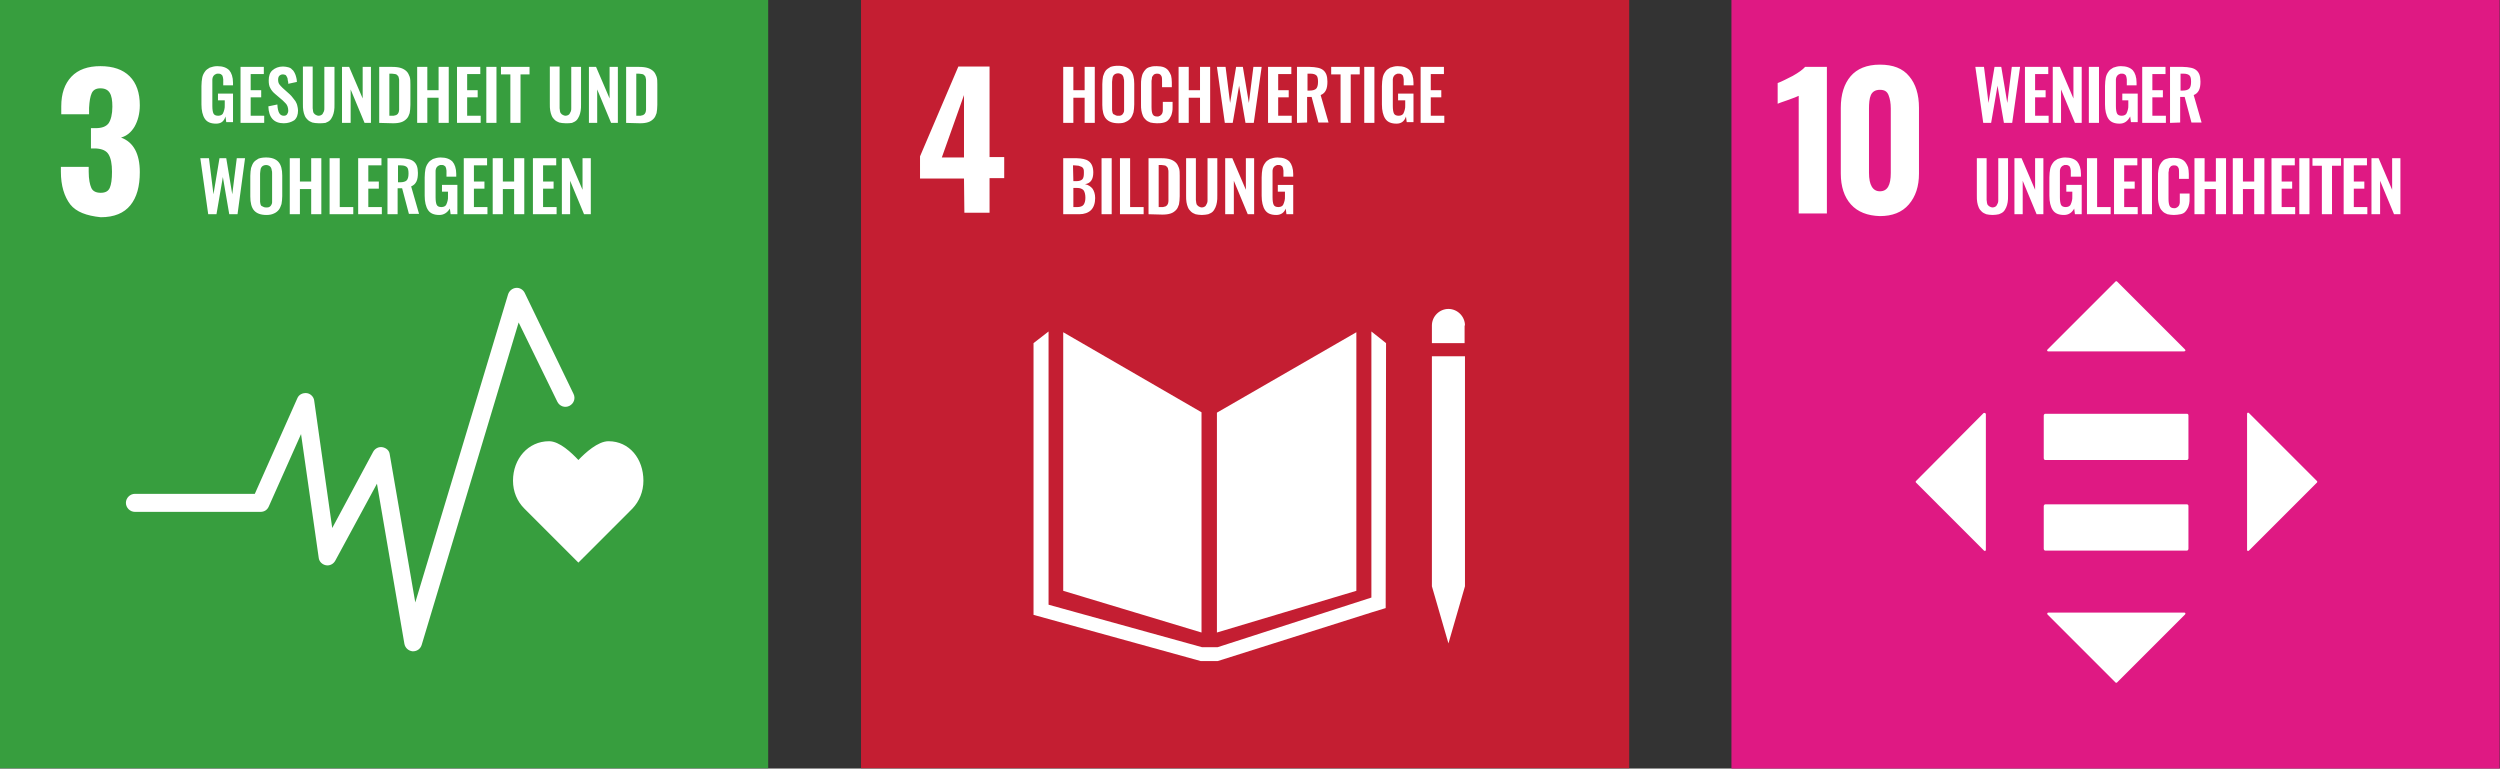
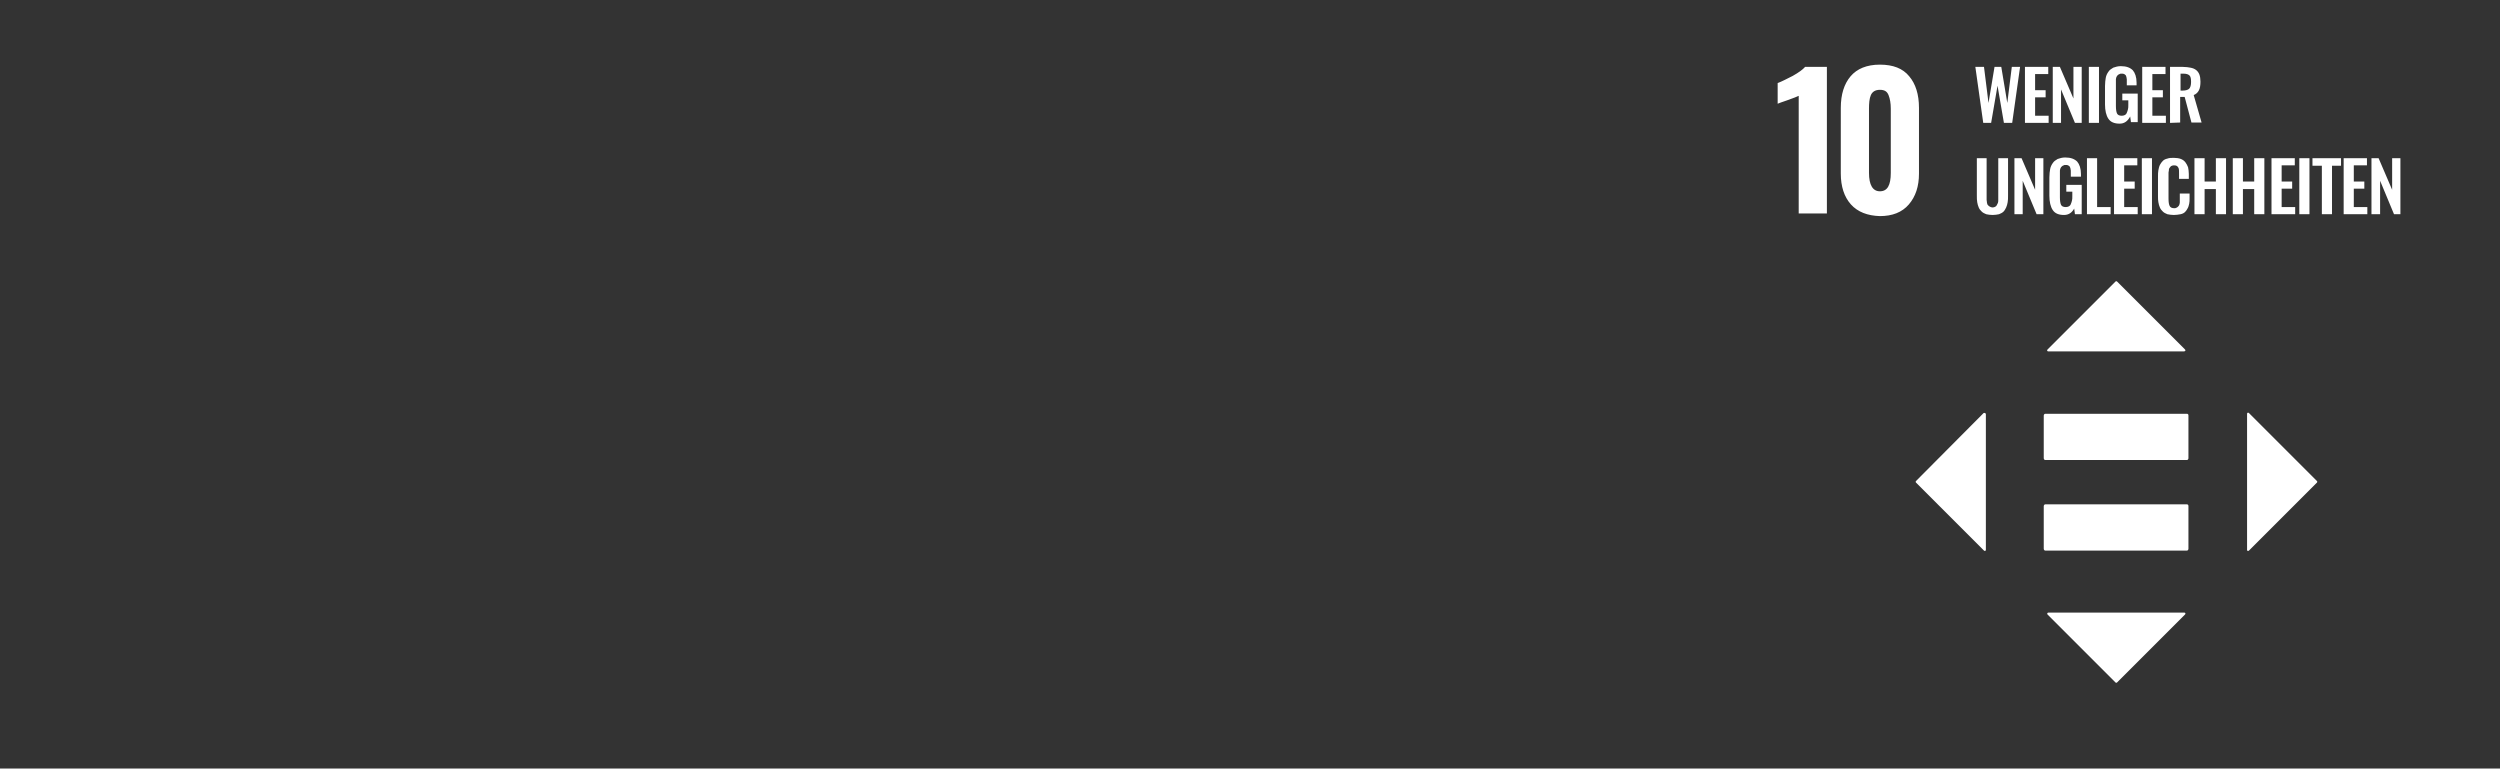
<svg xmlns="http://www.w3.org/2000/svg" version="1.1" id="Ebene_1" x="0px" y="0px" viewBox="0 0 665.2 204.5" style="enable-background:new 0 0 665.2 204.5;" xml:space="preserve">
  <rect x="0" y="0" width="665.2" height="204.5" fill="#333333" stroke="none" />
  <style type="text/css">
	.st0{fill:#C41E32;}
	.st1{fill:#379E3E;}
	.st2{fill:#DF1983;}
	.st3{fill:#FFFFFF;}
</style>
-   <path class="st0" d="M433.6,204.4H229.1V0h204.4V204.4z" />
-   <path class="st1" d="M204.4,204.4H0V0h204.4V204.4z" />
-   <path class="st2" d="M665.2,204.5H460.7V0h204.4V204.5z" />
-   <path class="st3" d="M389.8,86.6c0-2.4-2-4.4-4.4-4.4c-2.4,0-4.4,2-4.4,4.4v4.7h8.7V86.6z M368.8,91.3l-3.9-3.1v70.8l-40.9,13.2  h-4.2L279,160.9V88.2l-4,3.1v72.3l44.5,12.3h4.5l41.1-13l3.6-1.1L368.8,91.3z M382.1,156h-1.1l4.4,15.2l4.4-15.2h-1.1h1.1V94.8H381  V156H382.1z M323.8,109.8v58.5l37.1-11.1V88.4L323.8,109.8z M319.7,109.7l-36.8-21.3v68.8l36.8,11.1V109.7z M339.6,57.2  c-1.4,0-2.4-0.4-3-1.3c-0.6-0.9-0.9-2.2-0.9-3.8v-4.9c0-0.9,0.1-1.6,0.2-2.2c0.1-0.6,0.4-1.2,0.7-1.6c0.3-0.5,0.8-0.8,1.3-1.1  c0.6-0.2,1.2-0.4,2-0.4c1.5,0,2.5,0.4,3.2,1.1c0.6,0.7,1,1.8,1,3.3V47h-2.6v-0.8c0-0.3,0-0.6,0-0.8c0-0.2-0.1-0.4-0.1-0.6  c-0.1-0.2-0.1-0.4-0.2-0.5c-0.1-0.1-0.3-0.2-0.4-0.3c-0.2-0.1-0.4-0.1-0.7-0.1c-0.2,0-0.4,0-0.5,0.1c-0.2,0.1-0.3,0.1-0.4,0.2  c-0.1,0.1-0.2,0.2-0.3,0.3c-0.1,0.1-0.1,0.3-0.2,0.4c0,0.1-0.1,0.3-0.1,0.5c0,0.2,0,0.4,0,0.5c0,0.2,0,0.4,0,0.6v6  c0,0.9,0.1,1.6,0.3,2c0.2,0.4,0.6,0.6,1.3,0.6c0.3,0,0.6-0.1,0.8-0.2c0.2-0.1,0.4-0.3,0.5-0.6c0.1-0.2,0.2-0.5,0.3-0.9  c0.1-0.3,0.1-0.7,0.1-1.2v-1.2H340v-1.8h4.1V57h-1.8l-0.2-1.5C341.7,56.6,340.8,57.2,339.6,57.2 M326,57V42.1h1.9l3.6,8.4v-8.4h2.2  V57H332l-3.7-8.9V57H326z M319.8,57.2c-0.7,0-1.2-0.1-1.7-0.2c-0.5-0.2-0.9-0.4-1.2-0.7c-0.3-0.3-0.6-0.6-0.8-1.1  c-0.2-0.4-0.3-0.9-0.4-1.4c-0.1-0.5-0.1-1.1-0.1-1.8v-9.9h2.6v10.2c0,0.3,0,0.6,0,0.9c0,0.2,0.1,0.5,0.1,0.8  c0.1,0.3,0.1,0.5,0.3,0.6c0.1,0.2,0.3,0.3,0.5,0.4c0.2,0.1,0.4,0.2,0.7,0.2s0.5-0.1,0.7-0.2c0.2-0.1,0.3-0.2,0.4-0.4  c0.1-0.2,0.2-0.4,0.3-0.6c0.1-0.3,0.1-0.5,0.1-0.8c0-0.2,0-0.5,0-0.9V42.1h2.6V52c0,0.7,0,1.3-0.1,1.8c-0.1,0.5-0.2,1-0.4,1.4  c-0.2,0.4-0.4,0.8-0.7,1.1c-0.3,0.3-0.7,0.5-1.2,0.7C321,57.1,320.4,57.2,319.8,57.2 M308.3,55.1h0.8c0.3,0,0.5,0,0.7-0.1  c0.2,0,0.4-0.1,0.5-0.2c0.1-0.1,0.3-0.2,0.3-0.3c0.1-0.2,0.2-0.3,0.2-0.4c0-0.1,0.1-0.3,0.1-0.6c0-0.3,0-0.5,0-0.7  c0-0.2,0-0.4,0-0.8v-5.4c0-0.4,0-0.6,0-0.9c0-0.2,0-0.4-0.1-0.7c0-0.2-0.1-0.4-0.2-0.5c-0.1-0.1-0.2-0.2-0.3-0.3  c-0.1-0.1-0.3-0.2-0.5-0.2c-0.2,0-0.5-0.1-0.8-0.1h-0.7L308.3,55.1z M305.6,57V42.1h3.5c0.9,0,1.7,0.1,2.3,0.3  c0.6,0.2,1.1,0.5,1.5,0.9c0.4,0.4,0.6,0.9,0.8,1.4c0.2,0.6,0.2,1.3,0.2,2.1v5.4c0,0.9-0.1,1.6-0.2,2.2c-0.2,0.6-0.4,1.1-0.8,1.5  c-0.4,0.4-0.8,0.7-1.4,0.9s-1.3,0.3-2.2,0.3L305.6,57z M298,57V42.1h2.7v13h3.6V57L298,57z M293.1,42.1h2.7V57h-2.7V42.1z   M285.6,55.1h1c0.8,0,1.4-0.2,1.7-0.6c0.3-0.4,0.5-1,0.5-1.9c0-0.9-0.2-1.6-0.5-2c-0.4-0.4-0.9-0.6-1.8-0.6h-0.9V55.1z M285.6,48.2  h0.8c0.8,0,1.3-0.2,1.6-0.5c0.3-0.3,0.4-0.9,0.4-1.7c0-0.4,0-0.8-0.1-1c-0.1-0.3-0.3-0.5-0.5-0.6c-0.2-0.1-0.5-0.2-0.8-0.3  c-0.3,0-0.7-0.1-1.1-0.1h-0.4L285.6,48.2z M282.9,57V42.1h3.6c0.7,0,1.3,0.1,1.8,0.2c0.5,0.1,1,0.3,1.4,0.6s0.7,0.7,0.9,1.2  c0.2,0.5,0.3,1.1,0.3,1.8c0,1.8-0.7,2.9-2.2,3.1c0.9,0.2,1.5,0.6,2,1.2c0.4,0.6,0.7,1.4,0.7,2.5c0,1.4-0.4,2.5-1.1,3.2  c-0.7,0.7-1.8,1.1-3.1,1.1L282.9,57z M378,32.7V17.8h6.2v1.9h-3.5V24h2.8v1.9h-2.8v4.9h3.6v1.9L378,32.7z M371.6,32.9  c-1.4,0-2.4-0.4-3-1.3c-0.6-0.9-0.9-2.2-0.9-3.8v-4.9c0-0.9,0.1-1.6,0.2-2.2c0.1-0.6,0.4-1.2,0.7-1.6c0.3-0.5,0.8-0.8,1.3-1.1  c0.6-0.2,1.2-0.4,2-0.4c1.5,0,2.5,0.4,3.2,1.1c0.6,0.7,1,1.8,1,3.3v0.7h-2.6v-0.8c0-0.3,0-0.6,0-0.8c0-0.2-0.1-0.4-0.1-0.6  c-0.1-0.2-0.1-0.4-0.2-0.5c-0.1-0.1-0.3-0.2-0.4-0.3c-0.2-0.1-0.4-0.1-0.7-0.1c-0.2,0-0.4,0-0.5,0.1c-0.2,0.1-0.3,0.1-0.4,0.2  c-0.1,0.1-0.2,0.2-0.3,0.3c-0.1,0.1-0.1,0.3-0.2,0.4c0,0.1-0.1,0.3-0.1,0.5c0,0.2,0,0.4,0,0.5c0,0.2,0,0.4,0,0.6v6  c0,0.9,0.1,1.6,0.3,2c0.2,0.4,0.6,0.6,1.3,0.6c0.3,0,0.6-0.1,0.8-0.2c0.2-0.1,0.4-0.3,0.5-0.6c0.1-0.2,0.2-0.5,0.3-0.9  c0.1-0.3,0.1-0.7,0.1-1.2v-1.2H372v-1.8h4.1v7.6h-1.8l-0.2-1.5C373.7,32.3,372.8,32.9,371.6,32.9 M363,17.8h2.7v14.9H363V17.8z   M356.7,32.7V19.8h-2.5v-2h7.6v2h-2.4v12.9H356.7z M347.8,24.1h0.7c0.8,0,1.4-0.2,1.7-0.5c0.3-0.3,0.5-0.9,0.5-1.8  c0-0.8-0.1-1.4-0.4-1.7c-0.3-0.3-0.8-0.5-1.6-0.5h-0.8V24.1z M345.1,32.7V17.8h3.4c0.8,0,1.5,0.1,2,0.2c0.6,0.1,1.1,0.3,1.5,0.6  c0.4,0.3,0.7,0.7,0.9,1.2c0.2,0.5,0.3,1.2,0.3,1.9c0,0.9-0.1,1.7-0.4,2.3c-0.3,0.6-0.7,1-1.4,1.3l2.1,7.3h-2.7l-1.8-6.8h-1.2v6.8  L345.1,32.7z M337.4,32.7V17.8h6.2v1.9h-3.5V24h2.8v1.9h-2.8v4.9h3.6v1.9L337.4,32.7z M325.9,32.7l-2.1-14.9h2.3l1.2,9.6l1.6-9.6  h1.8l1.6,9.6l1.2-9.6h2.2l-2.1,14.9h-2.2l-1.7-9.9l-1.7,9.9H325.9z M313.6,32.7V17.8h2.7V24h3v-6.2h2.7v14.9h-2.7v-6.7h-3v6.7H313.6  z M307.8,32.8c-0.6,0-1.2-0.1-1.7-0.2c-0.5-0.2-0.9-0.4-1.2-0.7c-0.3-0.3-0.6-0.6-0.8-1.1c-0.2-0.4-0.3-0.9-0.4-1.4  c-0.1-0.5-0.1-1-0.1-1.6v-5.2c0-0.6,0-1.2,0.1-1.7c0.1-0.5,0.2-1,0.4-1.4c0.2-0.4,0.5-0.8,0.8-1.1c0.3-0.3,0.7-0.5,1.2-0.6  c0.5-0.2,1.1-0.2,1.7-0.2c0.7,0,1.4,0.1,1.9,0.3c0.5,0.2,0.9,0.5,1.2,0.9s0.5,0.8,0.7,1.3c0.1,0.5,0.2,1.1,0.2,1.8v1.3h-2.6v-1.3  c0-0.7,0-1.2-0.1-1.5c-0.2-0.5-0.5-0.8-1.1-0.8h-0.1c-0.2,0-0.4,0-0.6,0.1c-0.2,0.1-0.3,0.1-0.4,0.3c-0.1,0.1-0.2,0.2-0.3,0.4  c-0.1,0.1-0.1,0.3-0.1,0.5c0,0.2-0.1,0.4-0.1,0.6c0,0.2,0,0.4,0,0.7v6.3c0,0.9,0.1,1.5,0.3,1.9c0.2,0.4,0.6,0.6,1.2,0.6  c0.2,0,0.4,0,0.5-0.1c0.1,0,0.3-0.1,0.4-0.2c0.1-0.1,0.2-0.2,0.3-0.3c0.1-0.1,0.1-0.2,0.2-0.4c0-0.1,0.1-0.3,0.1-0.5  c0-0.2,0-0.4,0-0.5c0-0.1,0-0.3,0-0.6v-1.3h2.6v1.2c0,0.6,0,1.1-0.1,1.5c-0.1,0.4-0.2,0.9-0.4,1.2c-0.2,0.4-0.4,0.7-0.7,1  c-0.3,0.3-0.7,0.5-1.1,0.6C309,32.8,308.4,32.8,307.8,32.8 M296.9,30.7c0.2,0.1,0.4,0.1,0.7,0.1c0.3,0,0.5,0,0.7-0.1  c0.2-0.1,0.3-0.2,0.4-0.3c0.1-0.1,0.2-0.3,0.3-0.5c0.1-0.2,0.1-0.4,0.1-0.6c0-0.2,0-0.4,0-0.7v-6.8c0-0.4,0-0.7-0.1-0.9  c0-0.2-0.1-0.5-0.2-0.7c-0.1-0.2-0.3-0.4-0.5-0.5c-0.2-0.1-0.5-0.2-0.8-0.2c-0.3,0-0.6,0.1-0.8,0.2c-0.2,0.1-0.4,0.3-0.5,0.5  c-0.1,0.2-0.2,0.4-0.2,0.7c0,0.2-0.1,0.5-0.1,0.9v6.8c0,0.3,0,0.5,0,0.7c0,0.2,0.1,0.4,0.1,0.6c0.1,0.2,0.1,0.4,0.3,0.5  C296.6,30.5,296.7,30.6,296.9,30.7 M297.6,32.8c-1.5,0-2.6-0.4-3.3-1.2c-0.7-0.8-1-2.1-1-3.7v-5.5c0-0.8,0.1-1.5,0.2-2.1  c0.2-0.6,0.4-1.1,0.7-1.5c0.3-0.4,0.8-0.7,1.3-1c0.6-0.2,1.2-0.3,2-0.3c1.5,0,2.6,0.4,3.3,1.2c0.7,0.8,1,2,1,3.6v5.5  c0,0.8-0.1,1.5-0.2,2.1c-0.2,0.6-0.4,1.1-0.7,1.5c-0.3,0.4-0.8,0.8-1.3,1C299.1,32.7,298.4,32.8,297.6,32.8 M282.9,32.7V17.8h2.7V24  h3v-6.2h2.7v14.9h-2.7v-6.7h-3v6.7H282.9z M256.5,41.9V25.3l-5.9,16.6H256.5z M256.5,47.5h-11.7v-5.9l10.2-23.9h8.3v24.1h3.9v5.6  h-3.9v9.2h-6.7L256.5,47.5z" />
-   <path class="st3" d="M109.9,173.3c0,0-0.1,0-0.1,0c-1.1-0.1-2-0.9-2.2-2l-7.3-42.6l-11.1,20.5c-0.5,0.9-1.5,1.4-2.5,1.2  c-1-0.2-1.8-1-1.9-2l-4.7-32.9l-8.6,19.3c-0.4,0.9-1.2,1.4-2.2,1.4H35.9c-1.3,0-2.4-1.1-2.4-2.4c0-1.3,1.1-2.4,2.4-2.4h31.9  l11.3-25.4c0.4-1,1.4-1.5,2.5-1.4c1,0.1,1.9,1,2,2l4.8,33.9l10.9-20.3c0.5-0.9,1.5-1.4,2.5-1.2c1,0.2,1.8,0.9,1.9,1.9l6.8,39.4  l24.7-82c0.3-0.9,1.1-1.6,2.1-1.7c1-0.1,1.9,0.5,2.3,1.3l13,26.9c0.6,1.2,0.1,2.6-1.1,3.2c-1.2,0.6-2.6,0.1-3.2-1.1L138,85.8  l-25.8,85.8C111.9,172.6,111,173.3,109.9,173.3 M171.2,127.9c0-5.8-3.7-10.5-9.3-10.5c-2.8,0-6.2,3.1-8,5c-1.8-1.9-5-5-7.8-5  c-5.6,0-9.6,4.7-9.6,10.5c0,2.9,1.1,5.5,3,7.4l14.4,14.4l14.4-14.4l0,0C170.1,133.4,171.2,130.8,171.2,127.9 M149.5,57V42.1h1.9  l3.6,8.4v-8.4h2.2V57h-1.8l-3.7-8.9V57H149.5z M141.8,57V42.1h6.2V44h-3.5v4.3h2.8v1.9h-2.8v4.9h3.6V57H141.8z M131.1,57V42.1h2.7  v6.2h3v-6.2h2.7V57h-2.7v-6.7h-3V57H131.1z M123.4,57V42.1h6.2V44h-3.5v4.3h2.8v1.9h-2.8v4.9h3.6V57H123.4z M116.9,57.2  c-1.4,0-2.4-0.4-3-1.3c-0.6-0.9-0.9-2.2-0.9-3.8v-4.9c0-0.9,0.1-1.6,0.2-2.2c0.1-0.6,0.4-1.2,0.7-1.6c0.3-0.5,0.8-0.8,1.3-1.1  c0.6-0.2,1.2-0.4,2-0.4c1.5,0,2.5,0.4,3.2,1.1c0.6,0.7,1,1.8,1,3.3V47h-2.6v-0.8c0-0.3,0-0.6,0-0.8c0-0.2-0.1-0.4-0.1-0.6  c-0.1-0.2-0.1-0.4-0.2-0.5c-0.1-0.1-0.3-0.2-0.4-0.3c-0.2-0.1-0.4-0.1-0.7-0.1c-0.2,0-0.4,0-0.5,0.1c-0.2,0.1-0.3,0.1-0.4,0.2  c-0.1,0.1-0.2,0.2-0.3,0.3c-0.1,0.1-0.1,0.3-0.2,0.4c0,0.1-0.1,0.3-0.1,0.5c0,0.2,0,0.4,0,0.5c0,0.2,0,0.4,0,0.6v6  c0,0.9,0.1,1.6,0.3,2c0.2,0.4,0.6,0.6,1.3,0.6c0.3,0,0.6-0.1,0.8-0.2c0.2-0.1,0.4-0.3,0.5-0.6c0.1-0.2,0.2-0.5,0.3-0.9  c0.1-0.3,0.1-0.7,0.1-1.2v-1.2h-1.6v-1.8h4.1V57h-1.8l-0.2-1.5C119,56.6,118.1,57.2,116.9,57.2 M105.8,48.5h0.7  c0.8,0,1.4-0.2,1.7-0.5c0.3-0.3,0.5-0.9,0.5-1.8c0-0.8-0.1-1.4-0.4-1.7c-0.3-0.3-0.8-0.5-1.6-0.5h-0.8V48.5z M103.1,57V42.1h3.4  c0.8,0,1.5,0.1,2,0.2c0.6,0.1,1.1,0.3,1.5,0.6c0.4,0.3,0.7,0.7,0.9,1.2c0.2,0.5,0.3,1.2,0.3,1.9c0,0.9-0.1,1.7-0.4,2.3  c-0.3,0.6-0.7,1-1.4,1.3l2.1,7.3h-2.7l-1.8-6.8h-1.2V57L103.1,57z M95.3,57V42.1h6.2V44H98v4.3h2.8v1.9H98v4.9h3.6V57H95.3z   M87.7,57V42.1h2.7v13H94V57L87.7,57z M77.1,57V42.1h2.7v6.2h3v-6.2h2.7V57h-2.7v-6.7h-3V57H77.1z M70.2,55.1  c0.2,0.1,0.4,0.1,0.7,0.1c0.3,0,0.5,0,0.7-0.1c0.2-0.1,0.3-0.2,0.4-0.3c0.1-0.1,0.2-0.3,0.3-0.5c0.1-0.2,0.1-0.4,0.1-0.6  c0-0.2,0-0.4,0-0.7v-6.8c0-0.4,0-0.7-0.1-0.9c0-0.2-0.1-0.5-0.2-0.7c-0.1-0.2-0.3-0.4-0.5-0.5c-0.2-0.1-0.5-0.2-0.8-0.2  c-0.3,0-0.6,0.1-0.8,0.2c-0.2,0.1-0.4,0.3-0.5,0.5c-0.1,0.2-0.2,0.4-0.2,0.7c0,0.2-0.1,0.5-0.1,0.9v6.8c0,0.3,0,0.5,0,0.7  c0,0.2,0.1,0.4,0.1,0.6c0.1,0.2,0.1,0.4,0.3,0.5C69.8,54.9,70,55,70.2,55.1 M70.9,57.2c-1.5,0-2.6-0.4-3.3-1.2c-0.7-0.8-1-2.1-1-3.7  v-5.5c0-0.8,0.1-1.5,0.2-2.1c0.2-0.6,0.4-1.1,0.7-1.5c0.3-0.4,0.8-0.7,1.3-1c0.6-0.2,1.2-0.3,2-0.3c1.5,0,2.6,0.4,3.3,1.2  c0.7,0.8,1,2,1,3.6v5.5c0,0.8-0.1,1.5-0.2,2.1c-0.2,0.6-0.4,1.1-0.7,1.5c-0.3,0.4-0.8,0.8-1.3,1C72.3,57.1,71.6,57.2,70.9,57.2   M55.4,57l-2.1-14.9h2.3l1.2,9.6l1.6-9.6h1.8l1.6,9.6l1.2-9.6h2.2L63.2,57H61l-1.7-9.9L57.6,57L55.4,57z M169.3,30.8h0.8  c0.3,0,0.5,0,0.7-0.1c0.2,0,0.4-0.1,0.5-0.2c0.1-0.1,0.3-0.2,0.3-0.3c0.1-0.2,0.2-0.3,0.2-0.4c0-0.1,0.1-0.3,0.1-0.6  c0-0.3,0-0.5,0-0.7c0-0.2,0-0.4,0-0.8v-5.4c0-0.4,0-0.6,0-0.9c0-0.2,0-0.4-0.1-0.7c0-0.2-0.1-0.4-0.2-0.5c-0.1-0.1-0.2-0.2-0.3-0.3  c-0.1-0.1-0.3-0.2-0.5-0.2c-0.2,0-0.5-0.1-0.8-0.1h-0.7L169.3,30.8z M166.6,32.7V17.8h3.5c0.9,0,1.7,0.1,2.3,0.3  c0.6,0.2,1.1,0.5,1.5,0.9c0.4,0.4,0.6,0.9,0.8,1.4c0.2,0.6,0.2,1.3,0.2,2.1v5.4c0,0.9-0.1,1.6-0.2,2.2c-0.2,0.6-0.4,1.1-0.8,1.5  c-0.4,0.4-0.8,0.7-1.4,0.9c-0.6,0.2-1.3,0.3-2.2,0.3L166.6,32.7z M156.7,32.7V17.8h1.9l3.6,8.4v-8.4h2.2v14.9h-1.8l-3.7-8.9v8.9  H156.7z M150.5,32.8c-0.7,0-1.2-0.1-1.7-0.2c-0.5-0.2-0.9-0.4-1.2-0.7c-0.3-0.3-0.6-0.6-0.8-1.1c-0.2-0.4-0.3-0.9-0.4-1.4  c-0.1-0.5-0.1-1.1-0.1-1.8v-9.9h2.6v10.2c0,0.3,0,0.6,0,0.9c0,0.2,0.1,0.5,0.1,0.8c0.1,0.3,0.1,0.5,0.3,0.6c0.1,0.2,0.3,0.3,0.5,0.4  c0.2,0.1,0.4,0.2,0.7,0.2s0.5-0.1,0.7-0.2c0.2-0.1,0.3-0.2,0.4-0.4c0.1-0.2,0.2-0.4,0.3-0.6c0.1-0.3,0.1-0.5,0.1-0.8  c0-0.2,0-0.5,0-0.9V17.8h2.6v9.9c0,0.7,0,1.3-0.1,1.8c-0.1,0.5-0.2,1-0.4,1.4c-0.2,0.4-0.4,0.8-0.7,1.1c-0.3,0.3-0.7,0.5-1.2,0.7  C151.7,32.8,151.2,32.8,150.5,32.8 M135.8,32.7V19.8h-2.5v-2h7.6v2h-2.4v12.9H135.8z M129.4,17.8h2.7v14.9h-2.7V17.8z M121.6,32.7  V17.8h6.2v1.9h-3.5V24h2.8v1.9h-2.8v4.9h3.6v1.9L121.6,32.7z M111,32.7V17.8h2.7V24h3v-6.2h2.7v14.9h-2.7v-6.7h-3v6.7H111z   M103.6,30.8h0.8c0.3,0,0.5,0,0.7-0.1c0.2,0,0.4-0.1,0.5-0.2c0.1-0.1,0.3-0.2,0.3-0.3c0.1-0.2,0.2-0.3,0.2-0.4  c0-0.1,0.1-0.3,0.1-0.6c0-0.3,0-0.5,0-0.7c0-0.2,0-0.4,0-0.8v-5.4c0-0.4,0-0.6,0-0.9c0-0.2,0-0.4-0.1-0.7c0-0.2-0.1-0.4-0.2-0.5  c-0.1-0.1-0.2-0.2-0.3-0.3c-0.1-0.1-0.3-0.2-0.5-0.2c-0.2,0-0.5-0.1-0.8-0.1h-0.7L103.6,30.8z M100.9,32.7V17.8h3.5  c0.9,0,1.7,0.1,2.3,0.3c0.6,0.2,1.1,0.5,1.5,0.9c0.4,0.4,0.6,0.9,0.8,1.4c0.2,0.6,0.2,1.3,0.2,2.1v5.4c0,0.9-0.1,1.6-0.2,2.2  c-0.2,0.6-0.4,1.1-0.8,1.5c-0.4,0.4-0.8,0.7-1.4,0.9c-0.6,0.2-1.3,0.3-2.2,0.3L100.9,32.7z M91,32.7V17.8h1.9l3.6,8.4v-8.4h2.2v14.9  H97l-3.7-8.9v8.9H91z M84.8,32.8c-0.7,0-1.2-0.1-1.7-0.2c-0.5-0.2-0.9-0.4-1.2-0.7c-0.3-0.3-0.6-0.6-0.8-1.1  c-0.2-0.4-0.3-0.9-0.4-1.4c-0.1-0.5-0.1-1.1-0.1-1.8v-9.9h2.6v10.2c0,0.3,0,0.6,0,0.9c0,0.2,0.1,0.5,0.1,0.8  c0.1,0.3,0.1,0.5,0.3,0.6c0.1,0.2,0.3,0.3,0.5,0.4c0.2,0.1,0.4,0.2,0.7,0.2c0.3,0,0.5-0.1,0.7-0.2c0.2-0.1,0.3-0.2,0.4-0.4  c0.1-0.2,0.2-0.4,0.3-0.6c0.1-0.3,0.1-0.5,0.1-0.8c0-0.2,0-0.5,0-0.9V17.8H89v9.9c0,0.7,0,1.3-0.1,1.8c-0.1,0.5-0.2,1-0.4,1.4  c-0.2,0.4-0.4,0.8-0.7,1.1c-0.3,0.3-0.7,0.5-1.2,0.7C86,32.8,85.4,32.8,84.8,32.8 M75.5,32.8c-2.6,0-4-1.5-4.1-4.5l2.4-0.5  c0.1,2,0.6,3,1.7,3c0.4,0,0.7-0.1,0.9-0.4c0.2-0.3,0.3-0.6,0.3-1c0-0.4-0.1-0.8-0.2-1.1c-0.1-0.3-0.3-0.6-0.5-0.8  c-0.2-0.2-0.5-0.5-0.8-0.8l-2-1.7c-0.6-0.5-1-1-1.3-1.6c-0.3-0.5-0.4-1.2-0.4-2c0-1.2,0.3-2.1,1-2.7c0.7-0.6,1.6-1,2.8-1  c0.5,0,1,0.1,1.4,0.2c0.4,0.1,0.8,0.3,1,0.6c0.3,0.2,0.5,0.5,0.7,0.9c0.2,0.4,0.3,0.7,0.4,1.1c0.1,0.4,0.2,0.8,0.2,1.3l-2.3,0.5  c0-0.3,0-0.6-0.1-0.8c0-0.2-0.1-0.4-0.1-0.7c-0.1-0.2-0.2-0.4-0.3-0.6c-0.1-0.1-0.2-0.3-0.4-0.3c-0.2-0.1-0.4-0.1-0.6-0.1  c-0.4,0-0.7,0.2-0.9,0.4c-0.2,0.2-0.3,0.6-0.3,1c0,0.5,0.1,0.9,0.3,1.2c0.2,0.3,0.5,0.6,0.9,1l1.9,1.7c0.3,0.3,0.6,0.6,0.8,0.9  c0.2,0.3,0.5,0.6,0.7,0.9c0.2,0.4,0.4,0.7,0.5,1.2c0.1,0.4,0.2,0.9,0.2,1.3c0,1.1-0.3,2-1,2.6C77.5,32.5,76.6,32.8,75.5,32.8   M64,32.7V17.8h6.2v1.9h-3.5V24h2.8v1.9h-2.8v4.9h3.6v1.9L64,32.7z M57.5,32.9c-1.4,0-2.4-0.4-3-1.3c-0.6-0.9-0.9-2.2-0.9-3.8v-4.9  c0-0.9,0.1-1.6,0.2-2.2c0.1-0.6,0.4-1.2,0.7-1.6c0.3-0.5,0.8-0.8,1.3-1.1c0.6-0.2,1.2-0.4,2-0.4c1.5,0,2.5,0.4,3.2,1.1  c0.6,0.7,1,1.8,1,3.3v0.7h-2.6v-0.8c0-0.3,0-0.6,0-0.8c0-0.2-0.1-0.4-0.1-0.6c-0.1-0.2-0.1-0.4-0.2-0.5c-0.1-0.1-0.3-0.2-0.4-0.3  c-0.2-0.1-0.4-0.1-0.7-0.1c-0.2,0-0.4,0-0.5,0.1c-0.2,0.1-0.3,0.1-0.4,0.2c-0.1,0.1-0.2,0.2-0.3,0.3c-0.1,0.1-0.1,0.3-0.2,0.4  c0,0.1-0.1,0.3-0.1,0.5c0,0.2,0,0.4,0,0.5c0,0.2,0,0.4,0,0.6v6c0,0.9,0.1,1.6,0.3,2c0.2,0.4,0.6,0.6,1.3,0.6c0.3,0,0.6-0.1,0.8-0.2  c0.2-0.1,0.4-0.3,0.5-0.6c0.1-0.2,0.2-0.5,0.3-0.9c0.1-0.3,0.1-0.7,0.1-1.2v-1.2H58v-1.8H62v7.6h-1.8l-0.2-1.5  C59.6,32.3,58.8,32.9,57.5,32.9 M18.7,54.4c-1.6-2.1-2.5-5-2.5-8.7v-1.3h7.4v1.3c0,2,0.3,3.4,0.7,4.3c0.4,0.9,1.3,1.3,2.5,1.3  s2-0.4,2.4-1.3c0.4-0.9,0.6-2.3,0.6-4.3c0-2.1-0.3-3.6-0.9-4.6c-0.6-1-1.7-1.5-3.4-1.6c-0.1,0-0.5,0-1.3,0v-5.4h1.2  c1.7,0,2.8-0.4,3.5-1.3c0.6-0.9,1-2.4,1-4.4c0-1.7-0.2-2.9-0.7-3.7c-0.5-0.8-1.3-1.2-2.5-1.2c-1.1,0-1.9,0.4-2.3,1.3  c-0.4,0.9-0.6,2.1-0.7,3.9v1.7h-7.4v-2.1c0-3.4,0.9-6,2.7-7.9c1.8-1.9,4.4-2.8,7.7-2.8c3.4,0,6,0.9,7.8,2.7c1.8,1.8,2.7,4.4,2.7,7.7  c0,2.2-0.5,4.1-1.4,5.7c-0.9,1.5-2.1,2.5-3.6,2.9c3.3,1.2,5,4.3,5,9.2c0,3.8-0.8,6.7-2.5,8.8c-1.7,2.1-4.3,3.2-7.9,3.2  C23,57.4,20.3,56.4,18.7,54.4" />
  <path class="st3" d="M527.8,109.9L509.8,128c-0.1,0.1-0.1,0.3,0,0.4l18.1,18.1c0.2,0.2,0.5,0.1,0.5-0.2v-36.1  C528.4,109.9,528,109.8,527.8,109.9 M544.8,163.5l18.1,18.1c0.1,0.1,0.3,0.1,0.4,0l18.1-18.1c0.2-0.2,0.1-0.5-0.2-0.5H545  C544.8,163,544.6,163.3,544.8,163.5 M598.4,146.5l18.1-18.1c0.1-0.1,0.1-0.3,0-0.4l-18.1-18.1c-0.2-0.2-0.5-0.1-0.5,0.2v36.1  C597.8,146.6,598.2,146.7,598.4,146.5 M581.4,93l-18.1-18.1c-0.1-0.1-0.3-0.1-0.4,0L544.8,93c-0.2,0.2-0.1,0.5,0.2,0.5h36.1  C581.5,93.5,581.6,93.2,581.4,93 M581.9,110.1h-37.7c-0.2,0-0.4,0.2-0.4,0.5v11.3c0,0.3,0.2,0.5,0.4,0.5h37.7c0.2,0,0.4-0.2,0.4-0.5  v-11.3C582.3,110.3,582.2,110.1,581.9,110.1 M581.9,134.2h-37.7c-0.2,0-0.4,0.2-0.4,0.5v11.3c0,0.3,0.2,0.5,0.4,0.5h37.7  c0.2,0,0.4-0.2,0.4-0.5v-11.3C582.3,134.4,582.2,134.2,581.9,134.2 M631,57V42.1h1.9l3.6,8.4v-8.4h2.2V57H637l-3.7-8.9V57H631z   M623.6,57V42.1h6.2V44h-3.5v4.3h2.8v1.9h-2.8v4.9h3.6V57L623.6,57z M617.8,57V44.1h-2.5v-2h7.6v2h-2.4V57H617.8z M611.8,42.1h2.7  V57h-2.7V42.1z M604.4,57V42.1h6.2V44h-3.5v4.3h2.8v1.9h-2.8v4.9h3.6V57L604.4,57z M594.1,57V42.1h2.7v6.2h3v-6.2h2.7V57h-2.7v-6.7  h-3V57H594.1z M583.9,57V42.1h2.7v6.2h3v-6.2h2.7V57h-2.7v-6.7h-3V57H583.9z M578.4,57.2c-0.6,0-1.2-0.1-1.7-0.2  c-0.5-0.2-0.9-0.4-1.2-0.7c-0.3-0.3-0.6-0.6-0.8-1.1c-0.2-0.4-0.3-0.9-0.4-1.4c-0.1-0.5-0.1-1-0.1-1.6V47c0-0.6,0-1.2,0.1-1.7  c0.1-0.5,0.2-1,0.4-1.4c0.2-0.4,0.5-0.8,0.8-1.1c0.3-0.3,0.7-0.5,1.2-0.6c0.5-0.2,1.1-0.2,1.7-0.2c0.7,0,1.4,0.1,1.9,0.3  c0.5,0.2,0.9,0.5,1.2,0.9c0.3,0.4,0.5,0.8,0.7,1.3c0.1,0.5,0.2,1.1,0.2,1.8v1.3h-2.6v-1.3c0-0.7,0-1.2-0.1-1.5  c-0.2-0.5-0.5-0.8-1.1-0.8h-0.1c-0.2,0-0.4,0-0.6,0.1c-0.2,0.1-0.3,0.1-0.4,0.3c-0.1,0.1-0.2,0.2-0.3,0.4c-0.1,0.1-0.1,0.3-0.1,0.5  c0,0.2-0.1,0.4-0.1,0.6c0,0.2,0,0.4,0,0.7v6.3c0,0.9,0.1,1.5,0.3,1.9c0.2,0.4,0.6,0.6,1.2,0.6c0.2,0,0.4,0,0.5-0.1  c0.1,0,0.3-0.1,0.4-0.2c0.1-0.1,0.2-0.2,0.3-0.3c0.1-0.1,0.1-0.2,0.2-0.4c0-0.1,0.1-0.3,0.1-0.5c0-0.2,0-0.4,0-0.5  c0-0.1,0-0.3,0-0.6v-1.3h2.6v1.2c0,0.6,0,1.1-0.1,1.5c-0.1,0.4-0.2,0.9-0.4,1.2c-0.2,0.4-0.4,0.7-0.7,1c-0.3,0.3-0.7,0.5-1.2,0.6  C579.6,57.1,579.1,57.2,578.4,57.2 M569.9,42.1h2.7V57h-2.7V42.1z M562.5,57V42.1h6.2V44h-3.5v4.3h2.8v1.9h-2.8v4.9h3.6V57L562.5,57  z M555.3,57V42.1h2.7v13h3.6V57L555.3,57z M549.2,57.2c-1.4,0-2.4-0.4-3-1.3c-0.6-0.9-0.9-2.2-0.9-3.8v-4.9c0-0.9,0.1-1.6,0.2-2.2  c0.1-0.6,0.4-1.2,0.7-1.6c0.3-0.5,0.8-0.8,1.3-1.1c0.6-0.2,1.2-0.4,2-0.4c1.5,0,2.5,0.4,3.2,1.1c0.6,0.7,1,1.8,1,3.3V47H551v-0.8  c0-0.3,0-0.6,0-0.8c0-0.2-0.1-0.4-0.1-0.6c-0.1-0.2-0.1-0.4-0.2-0.5c-0.1-0.1-0.3-0.2-0.4-0.3c-0.2-0.1-0.4-0.1-0.7-0.1  c-0.2,0-0.4,0-0.5,0.1c-0.2,0.1-0.3,0.1-0.4,0.2c-0.1,0.1-0.2,0.2-0.3,0.3c-0.1,0.1-0.1,0.3-0.2,0.4c0,0.1-0.1,0.3-0.1,0.5  c0,0.2,0,0.4,0,0.5c0,0.2,0,0.4,0,0.6v6c0,0.9,0.1,1.6,0.3,2c0.2,0.4,0.6,0.6,1.3,0.6c0.3,0,0.6-0.1,0.8-0.2  c0.2-0.1,0.4-0.3,0.5-0.6c0.1-0.2,0.2-0.5,0.3-0.9c0.1-0.3,0.1-0.7,0.1-1.2v-1.2h-1.6v-1.8h4.1V57h-1.8l-0.2-1.5  C551.3,56.6,550.4,57.2,549.2,57.2 M536,57V42.1h1.9l3.6,8.4v-8.4h2.2V57h-1.8l-3.7-8.9V57H536z M530.2,57.2c-0.7,0-1.2-0.1-1.7-0.2  c-0.5-0.2-0.9-0.4-1.2-0.7c-0.3-0.3-0.6-0.6-0.8-1.1c-0.2-0.4-0.3-0.9-0.4-1.4c-0.1-0.5-0.1-1.1-0.1-1.8v-9.9h2.6v10.2  c0,0.3,0,0.6,0,0.9c0,0.2,0.1,0.5,0.1,0.8c0.1,0.3,0.1,0.5,0.3,0.6c0.1,0.2,0.3,0.3,0.5,0.4c0.2,0.1,0.4,0.2,0.7,0.2  s0.5-0.1,0.7-0.2c0.2-0.1,0.3-0.2,0.4-0.4c0.1-0.2,0.2-0.4,0.3-0.6c0.1-0.3,0.1-0.5,0.1-0.8c0-0.2,0-0.5,0-0.9V42.1h2.6V52  c0,0.7,0,1.3-0.1,1.8c-0.1,0.5-0.2,1-0.4,1.4c-0.2,0.4-0.4,0.8-0.7,1.1c-0.3,0.3-0.7,0.5-1.2,0.7C531.4,57.1,530.8,57.2,530.2,57.2   M580.1,24.1h0.7c0.8,0,1.4-0.2,1.7-0.5c0.3-0.3,0.5-0.9,0.5-1.8c0-0.8-0.1-1.4-0.4-1.7c-0.3-0.3-0.8-0.5-1.6-0.5h-0.8V24.1z   M577.4,32.7V17.8h3.4c0.8,0,1.5,0.1,2,0.2c0.6,0.1,1.1,0.3,1.5,0.6c0.4,0.3,0.7,0.7,0.9,1.2c0.2,0.5,0.3,1.2,0.3,1.9  c0,0.9-0.1,1.7-0.4,2.3c-0.3,0.6-0.7,1-1.4,1.3l2.1,7.3h-2.7l-1.8-6.8h-1.2v6.8L577.4,32.7z M570,32.7V17.8h6.2v1.9h-3.5V24h2.8v1.9  h-2.8v4.9h3.6v1.9L570,32.7z M564,32.9c-1.4,0-2.4-0.4-3-1.3c-0.6-0.9-0.9-2.2-0.9-3.8v-4.9c0-0.9,0.1-1.6,0.2-2.2  c0.1-0.6,0.4-1.2,0.7-1.6c0.3-0.5,0.8-0.8,1.3-1.1c0.6-0.2,1.2-0.4,2-0.4c1.5,0,2.5,0.4,3.2,1.1c0.6,0.7,1,1.8,1,3.3v0.7h-2.6v-0.8  c0-0.3,0-0.6,0-0.8c0-0.2-0.1-0.4-0.1-0.6c-0.1-0.2-0.1-0.4-0.2-0.5c-0.1-0.1-0.3-0.2-0.4-0.3c-0.2-0.1-0.4-0.1-0.7-0.1  c-0.2,0-0.4,0-0.5,0.1c-0.2,0.1-0.3,0.1-0.4,0.2c-0.1,0.1-0.2,0.2-0.3,0.3c-0.1,0.1-0.1,0.3-0.2,0.4c0,0.1-0.1,0.3-0.1,0.5  c0,0.2,0,0.4,0,0.5c0,0.2,0,0.4,0,0.6v6c0,0.9,0.1,1.6,0.3,2s0.6,0.6,1.3,0.6c0.3,0,0.6-0.1,0.8-0.2c0.2-0.1,0.4-0.3,0.5-0.6  c0.1-0.2,0.2-0.5,0.3-0.9c0.1-0.3,0.1-0.7,0.1-1.2v-1.2h-1.6v-1.8h4.1v7.6h-1.8l-0.2-1.5C566.1,32.3,565.2,32.9,564,32.9   M555.8,17.8h2.7v14.9h-2.7V17.8z M546.2,32.7V17.8h1.9l3.6,8.4v-8.4h2.2v14.9h-1.8l-3.7-8.9v8.9H546.2z M538.8,32.7V17.8h6.2v1.9  h-3.5V24h2.8v1.9h-2.8v4.9h3.6v1.9L538.8,32.7z M527.7,32.7l-2.1-14.9h2.3l1.2,9.6l1.6-9.6h1.8l1.6,9.6l1.2-9.6h2.2l-2.1,14.9h-2.2  l-1.7-9.9l-1.7,9.9H527.7z M503.1,46V28.9c0-1.4-0.2-2.6-0.6-3.6c-0.4-1-1.1-1.4-2.3-1.4c-1.2,0-2,0.5-2.4,1.4  c-0.4,0.9-0.5,2.2-0.5,3.6V46c0,3.2,1,4.9,2.9,4.9C502.2,50.9,503.1,49.3,503.1,46 M492.5,54.4c-1.8-2-2.7-4.8-2.7-8.2V28.7  c0-3.6,0.9-6.4,2.6-8.4c1.7-2,4.3-3.1,7.8-3.1c3.5,0,6.1,1,7.8,3.1c1.7,2,2.6,4.8,2.6,8.4v17.5c0,3.4-0.9,6.1-2.7,8.2  c-1.8,2.1-4.4,3.1-7.7,3.1C496.9,57.4,494.3,56.4,492.5,54.4 M478.6,25.5c-0.4,0.2-1.4,0.6-3.1,1.2c-1.3,0.4-2.2,0.8-2.5,0.9v-5.5  c1.1-0.4,2.4-1.1,4-1.9c1.6-0.9,2.7-1.7,3.3-2.4h5.8v39h-7.5V25.5z" />
</svg>